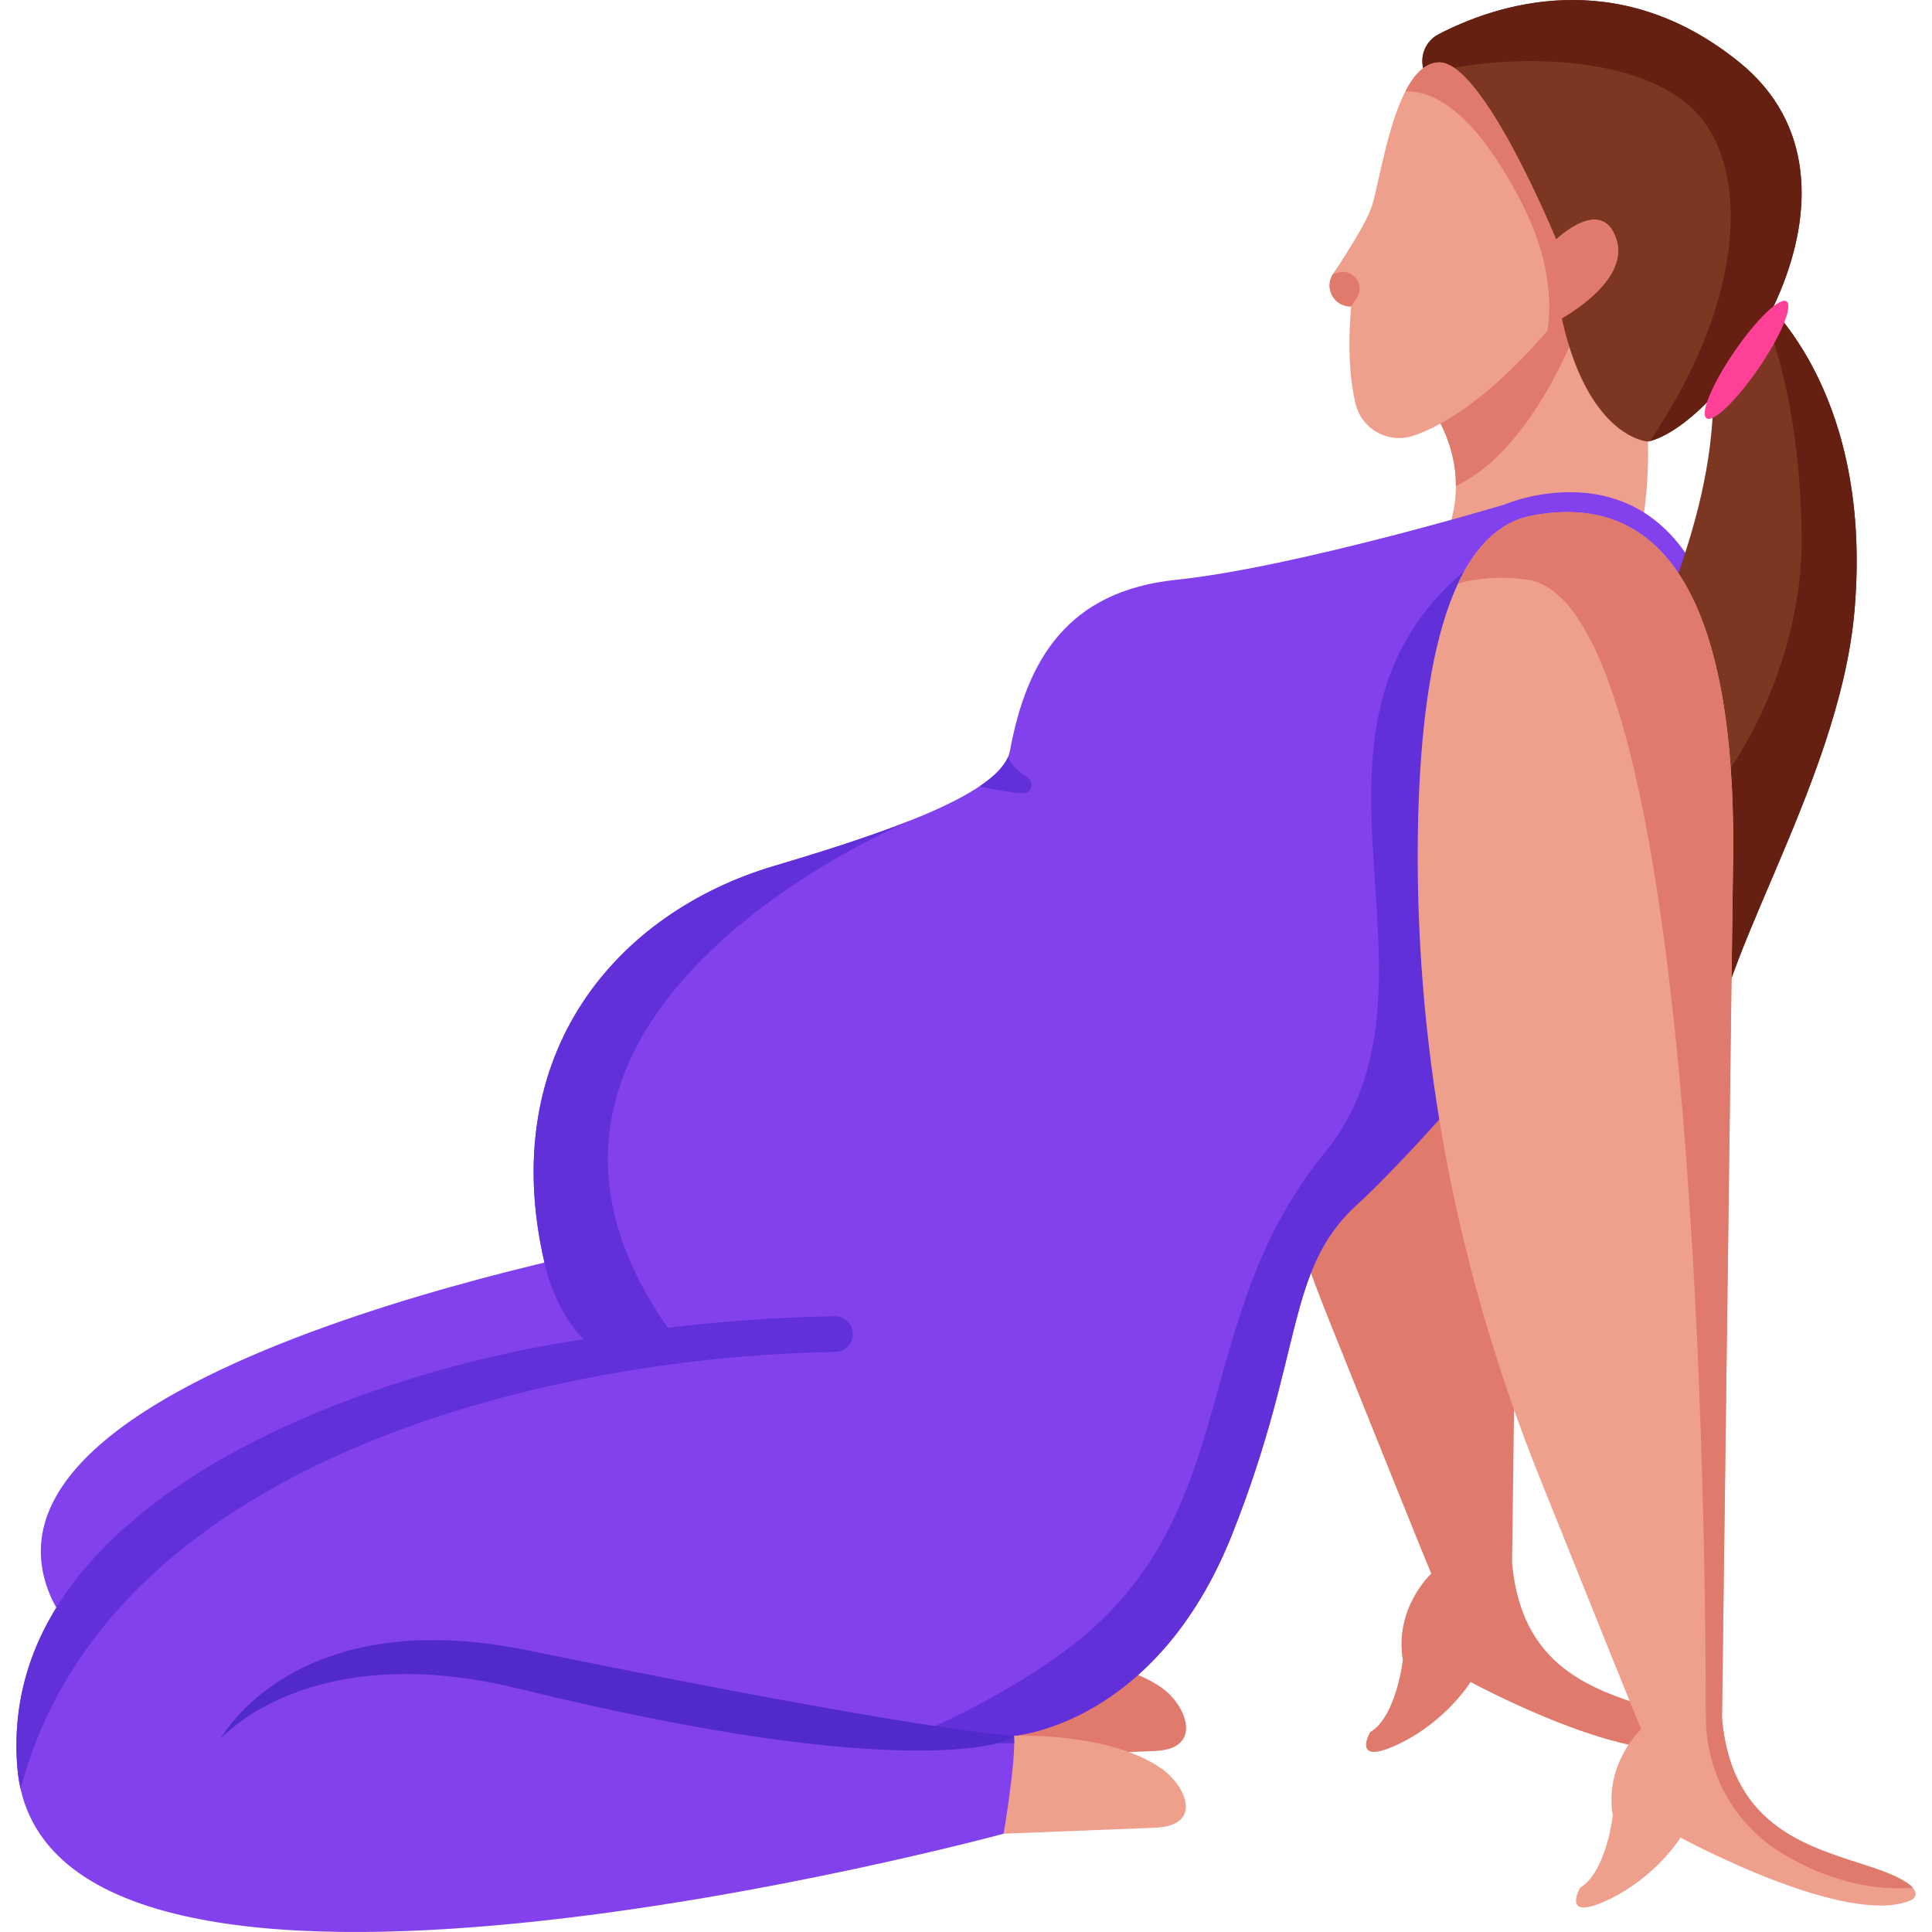
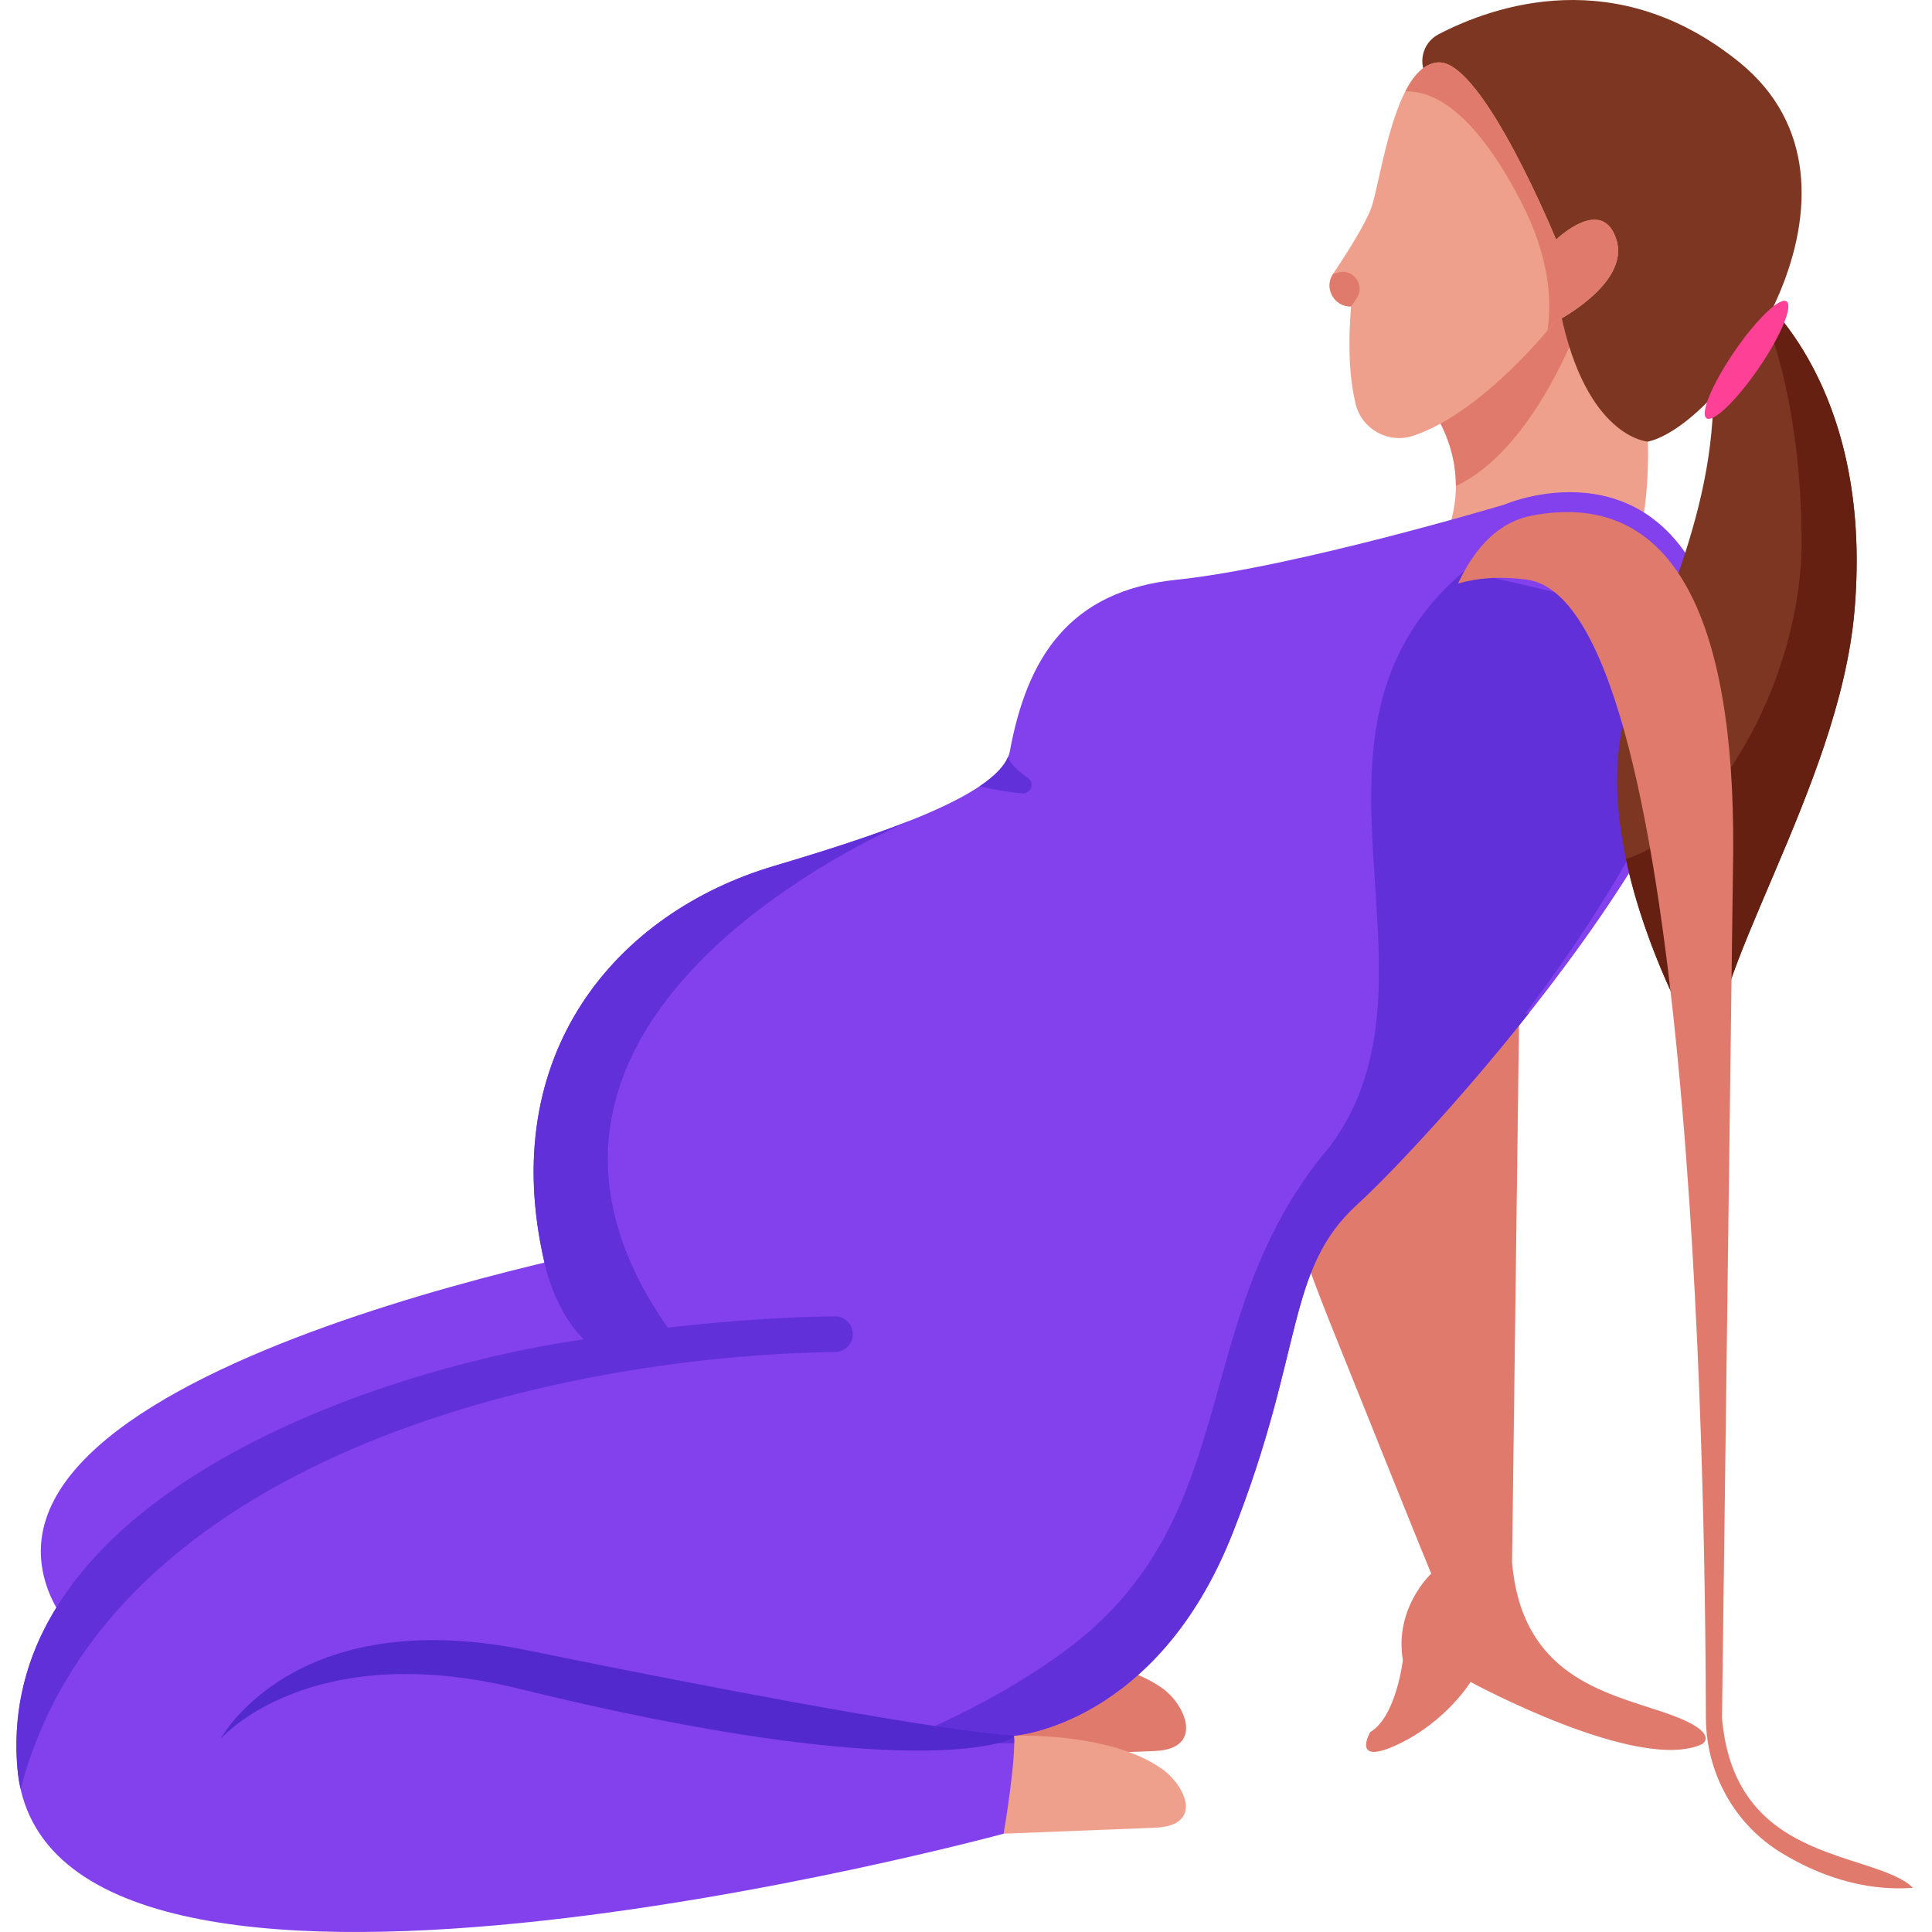
<svg xmlns="http://www.w3.org/2000/svg" id="Layer_1" enable-background="new 0 0 3000 3000" height="512" viewBox="0 0 3000 3000" width="512">
  <g>
    <path d="m2583.24 2658.781c-93.14-31.317-220.047-57.209-235.311-232.653l16.959-1312.856c1.285-59.123.083-114.813-3.766-166.552l-485.01 85.478c-.261 11.22-.468 22.473-.57 33.781-3.033 337.688 63.081 672.415 188.901 985.826 72.907 181.608 149.345 371.655 157.986 391.722 0 0-57.662 52.947-44.095 134.312 0 0-10.176 88.145-50.878 111.876 0 0-30.526 54.045 44.095 18.547 74.621-35.497 111.932-96.521 111.932-96.521s261.173 142.189 359.538 96.521c0 .002 32.223-18.545-59.781-49.481z" fill="#e07a6c" />
    <g>
      <path d="m2197.849 602.223s121.713 116.974 26.527 271.379l294.919 79.542 21.87-93.437c37.236-159.088 16.19-326.247-59.32-471.155z" fill="#efa08d" />
      <path d="m2481.845 388.553-283.996 213.67s63.19 60.76 62.88 152.49c147.233-68.955 231.218-346.775 221.116-366.16z" fill="#e07a6c" />
    </g>
    <g>
      <path d="m1558.473 2728.192 234.889-9.255c75.822-2.987 49.229-70.915 10.532-98.18-81.405-57.356-229.389-44.68-229.389-44.68z" fill="#e07a6c" />
      <path d="m1558.473 2847.345 234.889-9.254c76.027-2.995 47.938-65.292 10.532-91.647-81.405-57.356-229.389-51.213-229.389-51.213z" fill="#efa08d" />
      <path d="m1040.937 1919.034s-1104.089 191.325-965.521 551.998c138.568 360.672 1393.068 36.871 1393.068 36.871v-631.603z" fill="#8340ed" />
      <path d="m845.69 1961.724c-76.164-326.812 113.059-544.909 356.146-617.017 181.396-53.808 354.408-114.137 366.322-178.521 26.436-142.858 90.378-248.487 258.458-265.923 183.314-19.016 508.953-116.634 508.953-116.634s229.799-100.011 321.379 154.254c91.581 254.265-437.551 830.6-549.483 932.306s-81.486 228.083-194.037 511.889c-118.015 297.583-338.924 313.153-338.924 313.153 3.392 37.292-16.032 152.115-16.032 152.115s-1490.142 404.013-1531.516-102.485c-33.637-411.78 536.368-615.382 879.684-665.183 0-.001-41.967-36.499-60.95-117.954z" fill="#8340ed" />
      <g fill="#6130d8">
        <path d="m1423.774 1269.95c-63.626 26.045-141.966 51.035-221.937 74.757-243.087 72.108-432.31 290.205-356.146 617.017 18.983 81.455 60.95 117.953 60.95 117.953-31.797 4.613 156.881 17.846 156.881 17.846-420.328-532.49 404.847-845.828 360.252-827.573z" />
        <path d="m1324.237 2071.651c0-15.444-12.606-27.908-28.056-27.689-112.341 1.587-241.459 12.24-389.541 35.716-343.316 49.802-913.32 253.404-879.684 665.183.938 11.488 2.645 22.493 5.039 33.06 133.243-507.87 812.506-671.367 1264.802-678.614 15.191-.244 27.44-12.472 27.44-27.656z" />
        <path d="m2639.133 972.158-365.236-85.454c-296.078 250.142-11.931 628.923-208.516 893.081-213.293 251.167-136.555 536.311-365.437 745.926-55.536 50.86-162.25 121.424-309.697 181.156h184.644c.028-4.391-.085-8.331-.386-11.636 0 0 220.909-15.57 338.924-313.153 112.551-283.805 82.105-410.183 194.037-511.889 44.667-40.586 155.771-156.783 267.355-297.905-2.338.733-4.592 1.475-6.885 2.212 149.075-197.792 293.903-445.25 271.197-602.338z" />
      </g>
      <path d="m342.66 2700.053c1.312-1.46 137.517-157.9 463.015-77.859 605.916 148.997 769.728 82.916 768.829 73.035-80.288-5.142-309.188-41.638-756.636-132.827-362.322-73.836-475.208 137.651-475.208 137.651z" fill="#5129cc" />
      <path d="m1596.235 1208.1c-13.98-9.629-27.545-21.506-30.877-32.969-6.435 15.51-21.865 30.777-44.217 45.763 28.615 6.707 50.399 9.789 66.729 10.916 13.153.907 19.221-16.233 8.365-23.71z" fill="#6130d8" />
    </g>
    <g>
      <path d="m2717.378 446.168s193.492 140.368 162.283 502.207c-23.928 277.429-237.183 573.951-218.458 717.439 0 0-222.843-349.361-125.465-592.667 87.746-219.24 159.933-387.639 106.74-626.979z" fill="#7c3621" />
      <path d="m2721.972 449.804c22.056 43.124 73.328 166.398 75.592 384.044 2.335 224.473-140.343 459.581-272.793 499.972 36.991 176.06 136.432 331.993 136.432 331.993-18.725-143.488 194.53-440.01 218.458-717.439 28.344-328.624-128.628-474.546-157.689-498.57z" fill="#662012" />
    </g>
    <g>
-       <path d="m2909.219 2900.386c-93.14-31.317-220.047-57.21-235.311-232.653l16.959-1312.856c7.883-362.751-75.929-599.126-312.052-554.298-135.523 25.729-175.055 257.873-177.293 507.005-3.033 337.687 63.081 672.415 188.901 985.826 72.907 181.609 149.345 371.655 157.986 391.722 0 0-57.662 52.947-44.095 134.312 0 0-10.176 88.145-50.878 111.876 0 0-30.527 54.044 44.095 18.547 74.621-35.498 111.932-96.521 111.932-96.521s261.173 142.189 359.538 96.521c-.001.002 32.222-18.545-59.782-49.481z" fill="#efa08d" />
      <path d="m2370.682 900.025c255.792 34.158 277.434 1368.568 278.188 1766.812.163 85.933 44.42 166.273 117.994 210.736 54.353 32.846 124.358 59.657 203.344 53.835-6.933-8.048-23.814-18.522-60.988-31.022-93.14-31.317-220.047-57.209-235.311-232.653l16.96-1312.856c7.883-362.751-75.93-599.126-312.053-554.298-50.677 9.621-87.925 48.119-114.826 105.561 30.214-8.813 65.481-11.618 106.692-6.115z" fill="#e07a6c" />
    </g>
    <g>
      <path d="m2218.421 123.411c-17.954-23.095-10.564-56.696 15.392-70.2 86.184-44.839 276.727-110.989 467.27 43.66 236.134 191.651-20.342 560.814-142.055 588.887 0 0-96.57-5.163-136.48-203.628-3.949-19.641-134.268-268.855-204.127-358.719z" fill="#7c3621" />
-       <path d="m2701.083 96.87c-190.543-154.648-381.085-88.499-467.27-43.66-22.999 11.965-31.378 39.696-20.51 61.929 116.47-32.487 346.597-36.66 430.29 70.893 74.195 95.347 59.023 291.321-81.667 498.945 122.812-33.106 373.448-397.952 139.157-588.107z" fill="#662012" />
    </g>
    <g>
      <path d="m2413.186 500.846s-108.646 138.699-218.258 175.693c-38.548 13.01-80.089-9.515-89.852-48.993-7.913-31.998-13.015-80.28-7.094-151.655-26.428.644-42.59-28.715-27.921-50.696 23.238-34.82 50.644-78.401 59.129-102.149 15.604-43.67 35.89-223.03 104.548-226.149s182.569 275.173 182.569 275.173 71.779-69.535 93.625-.012c21.846 69.521-96.746 128.788-96.746 128.788z" fill="#efa08d" />
      <g fill="#e07a6c">
        <path d="m2070.062 425.194c-14.67 21.981 1.492 51.341 27.92 50.697l8.741-12.935c13.458-19.916-4.853-45.899-28.147-39.94z" />
        <path d="m2509.932 372.056c-21.846-69.522-93.625.012-93.625.012s-113.911-278.291-182.569-275.172c-21.471.975-38.211 19.188-51.557 45.095 40.973-1.56 104.75 26.963 178.738 169.248 45.045 86.627 49.039 155.309 41.982 202.098 6.615-7.814 10.285-12.493 10.285-12.493s118.592-59.265 96.746-128.788z" />
      </g>
    </g>
    <path d="m2730.899 571.684c-34.321 50.116-70.595 84.961-81.021 77.828-10.425-7.133 8.946-53.542 43.268-103.658 34.321-50.116 70.595-84.961 81.021-77.828s-8.946 53.542-43.268 103.658z" fill="#ff4097" />
  </g>
</svg>